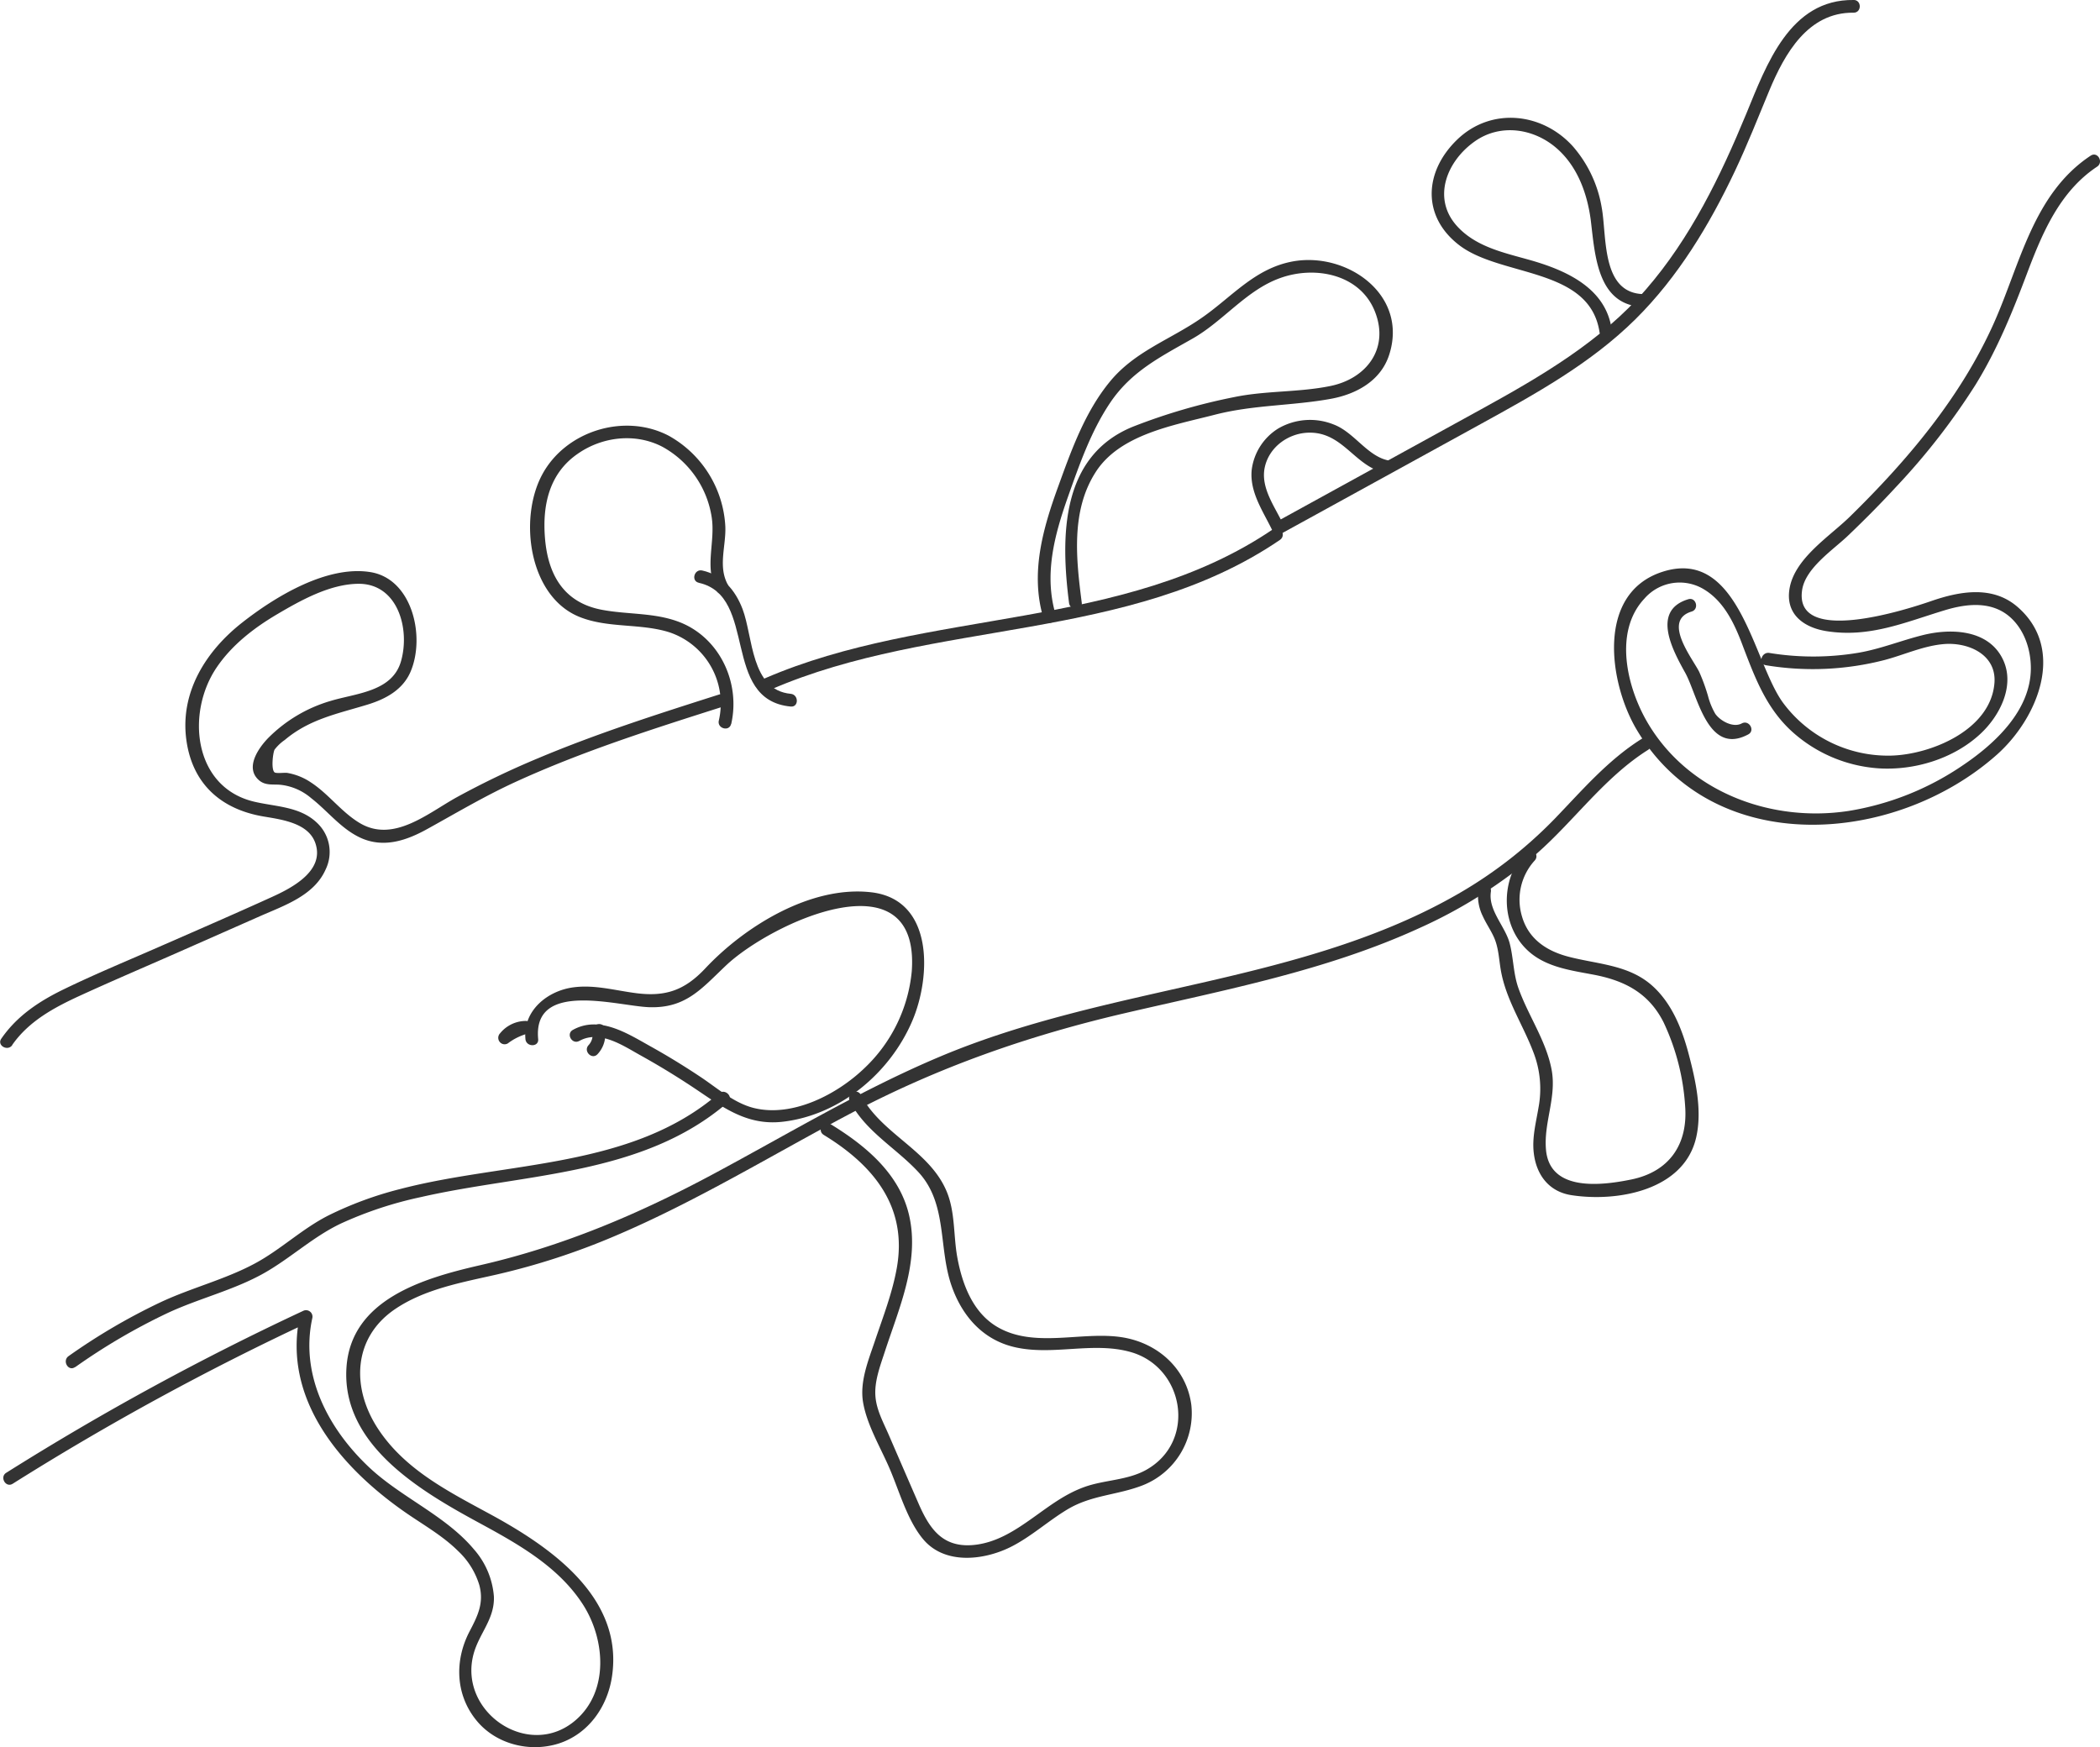
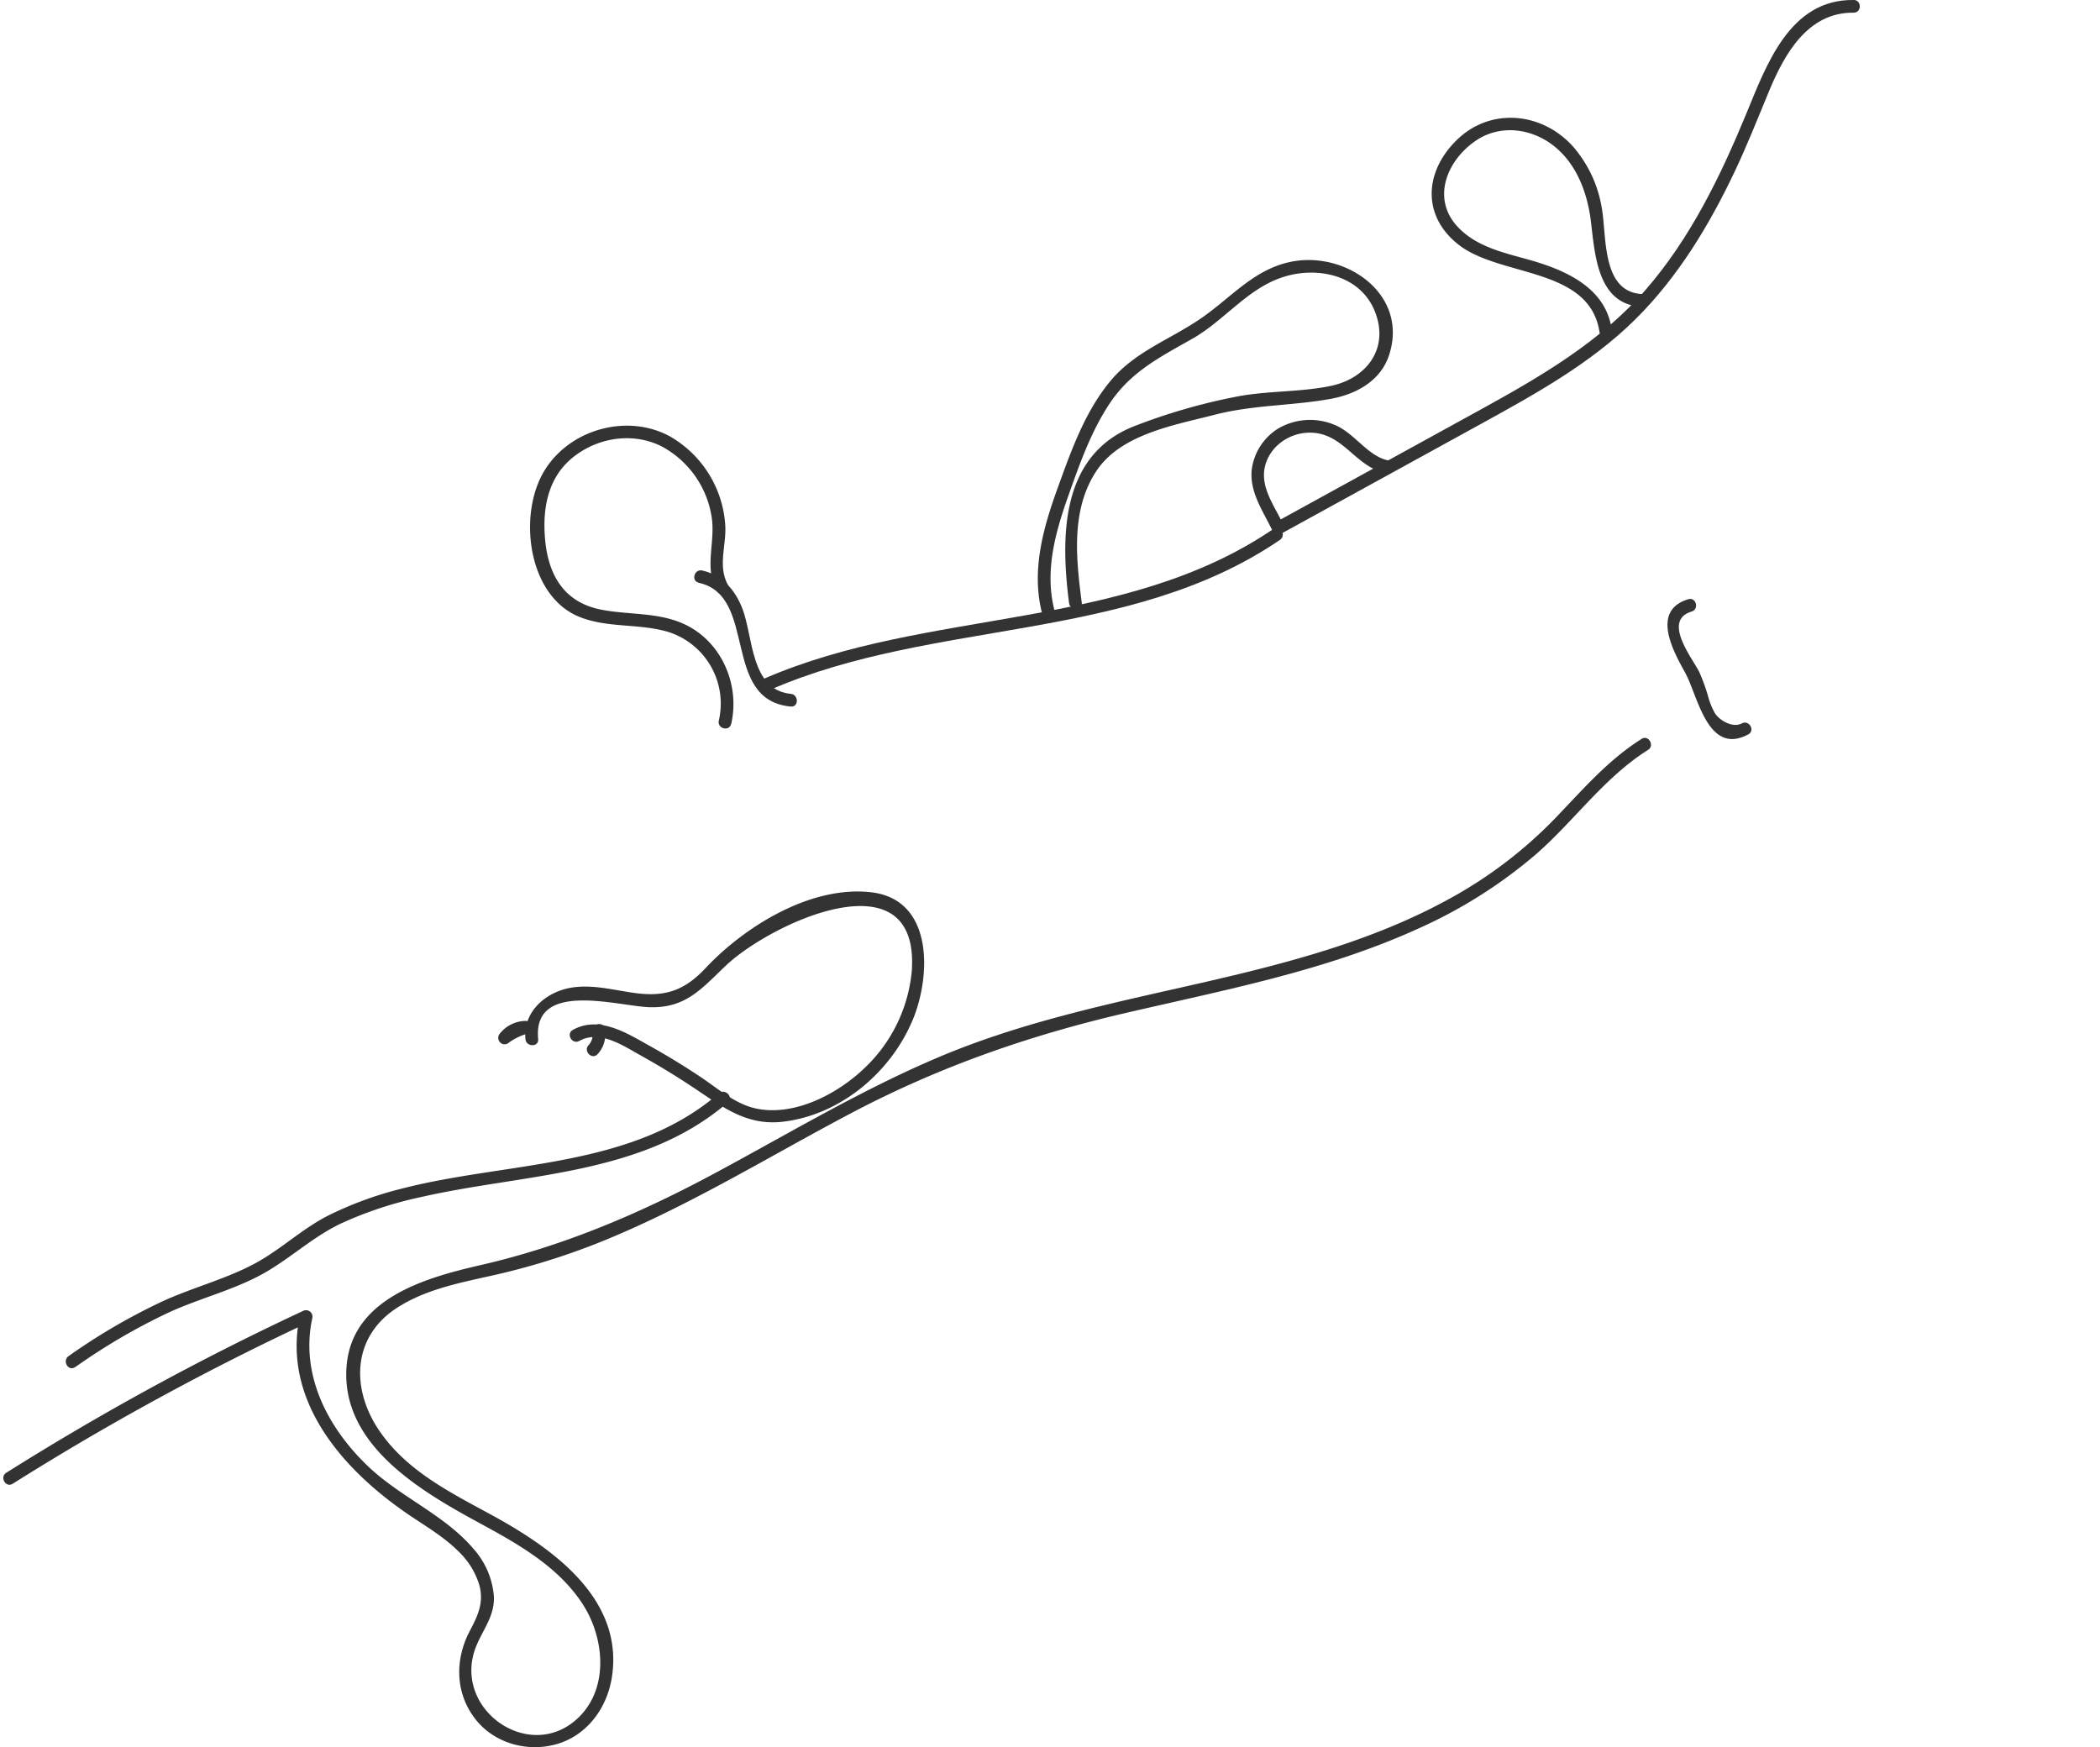
<svg xmlns="http://www.w3.org/2000/svg" viewBox="0 0 494.63 411.57">
  <defs>
    <style>.cls-1{fill:#333;}</style>
  </defs>
  <title>spiny-basic</title>
  <g id="Layer_3" data-name="Layer 3">
-     <path class="cls-1" d="M4.55,247.44c3.9-5.6,9.8-8.79,15.86-11.58,7.5-3.44,15.09-6.68,22.64-10L63,217.05c5.65-2.49,12.7-4.83,15.4-11a9.41,9.41,0,0,0-2-10.92c-4.08-3.95-9.85-3.81-15-5.06-14.23-3.48-15.89-21-8.66-31.61,3.61-5.32,8.83-9.33,14.32-12.56s12.4-7.1,19.13-7.12c9.17,0,12.14,10.59,9.95,18.25-2.06,7.2-10.58,7.52-16.57,9.34a34.27,34.27,0,0,0-14.68,8.71c-2.31,2.37-5.61,7.06-2.17,10,1.53,1.3,3.31.87,5.13,1.06A13.3,13.3,0,0,1,75,189.29c3.86,3,6.94,7.11,11.45,9.25,5.52,2.62,11,.73,16-2.06,6.81-3.77,13.41-7.69,20.5-10.95,15.76-7.24,32.33-12.5,48.83-17.75,1.83-.58,1.05-3.48-.8-2.89-14.34,4.57-28.7,9.15-42.59,15a202.09,202.09,0,0,0-19,9.11c-6.87,3.77-15,10.92-23,6.12-4.3-2.58-7.3-6.84-11.5-9.57a14.26,14.26,0,0,0-5.53-2.22c-.63-.1-2.58.18-3-.13-.87-.71-.37-4.65,0-5.35a10.54,10.54,0,0,1,2.39-2.27c5.84-4.93,12.4-6.17,19.44-8.32,4.27-1.3,8.34-3.45,10.19-7.74,3.55-8.25.45-22-9.56-23.51-10.27-1.58-22.44,5.9-30.1,11.92-8.5,6.67-14.6,16.32-13.16,27.45,1.35,10.43,8.08,16.49,18.16,18.21,4.29.73,10.8,1.52,12.32,6.5,2,6.39-5.64,10.35-10.24,12.44C57.49,216.31,49,220,40.63,223.66c-7.92,3.5-16,6.8-23.77,10.57C11,237.06,5.73,240.52,2,245.93c-1.11,1.58,1.49,3.08,2.59,1.51Z" transform="translate(-1.69 -1.26)" />
    <path class="cls-1" d="M173.91,171.84c2.2-9.57-2.53-20.06-11.81-23.89-6-2.46-12.54-1.86-18.77-3.07-8.86-1.72-12.56-8.25-13.27-16.79-.66-7.86,1-15.38,7.8-20,5.79-4,13.55-4.87,19.86-1.58a22.87,22.87,0,0,1,11.57,16.39c1,6-1.83,12,1.21,17.53.92,1.7,3.51.18,2.59-1.51-2.32-4.28-.35-9.12-.56-13.69a26,26,0,0,0-13.3-21.31c-10.41-5.47-24.4-1.17-29.91,9.28s-3,28.74,9,33.44c6.69,2.63,14.15,1.43,20.95,3.54A17.71,17.71,0,0,1,171,171c-.43,1.88,2.46,2.68,2.89.8Z" transform="translate(-1.69 -1.26)" />
    <path class="cls-1" d="M166.29,138.55c14,3.1,5.15,27.58,21.65,29.15,1.92.18,1.91-2.82,0-3-9.47-.9-8.84-13.39-11.36-20-1.7-4.44-4.74-8-9.49-9.05-1.88-.42-2.69,2.48-.8,2.89Z" transform="translate(-1.69 -1.26)" />
    <path class="cls-1" d="M183.27,163.68c38.48-16.69,84.34-11,119.9-35.24,1.58-1.09.08-3.69-1.52-2.59C266.2,150,220.19,144.42,181.76,161.09c-1.77.77-.24,3.35,1.51,2.59Z" transform="translate(-1.69 -1.26)" />
    <path class="cls-1" d="M250.36,146.12c-2.82-9.42-.32-18.76,2.85-27.75,2.7-7.62,5.45-15.54,10-22.29,5-7.39,11.9-10.8,19.4-15.07,7.24-4.12,12.68-11.43,20.61-14.25,8.3-3,19-.88,22.4,8.11,3.28,8.6-2.14,15.6-10.58,17.32-7.48,1.53-15.22,1.06-22.74,2.63a139.68,139.68,0,0,0-23.73,6.94c-17.1,6.92-17.07,25.93-15.08,41.53.24,1.89,3.24,1.92,3,0-1.31-10.22-2.61-21.58,3.22-30.74,5.69-9,18.45-11.1,28.05-13.58,9.1-2.36,18.25-2.1,27.38-3.76,6-1.09,11.77-4.23,13.75-10.36,4.59-14.19-10-24.35-22.74-22-9,1.67-14.36,8.44-21.52,13.36C277.26,81.31,269,84,263.12,91.15s-9.06,16.1-12.17,24.68c-3.64,10-6.65,20.52-3.48,31.09.55,1.84,3.45,1.05,2.89-.8Z" transform="translate(-1.69 -1.26)" />
    <path class="cls-1" d="M438.29,1.26c-15.05-.2-20.53,15.27-25.3,26.83-6.05,14.66-13.14,29.28-23.61,41.34-10.7,12.32-24.74,20.49-38.87,28.27q-24.18,13.32-48.4,26.6c-1.69.93-.18,3.52,1.51,2.59q23.43-12.87,46.87-25.76c12.86-7.07,25.94-14.29,36.45-24.71,10-9.93,17.38-22.16,23.38-34.84,2.95-6.24,5.47-12.63,8.11-19,3.62-8.69,9.12-18.47,19.86-18.33,1.93,0,1.93-3,0-3Z" transform="translate(-1.69 -1.26)" />
    <path class="cls-1" d="M381.28,78.72c-1.44-9.74-10.93-13.87-19.39-16.25-6.07-1.71-12.65-3.09-17.06-8-5.89-6.56-2.34-15.3,4.25-19.92,6-4.24,13.88-3.07,19.29,1.66,4.87,4.25,7.17,10.61,8,16.86,1,8.11,1.48,20.19,12.39,20.47,1.93,0,1.93-3,0-3-10-.25-8.55-13.75-9.82-20.47a29.27,29.27,0,0,0-6.8-14.36c-7.26-8-19.28-9.23-27.23-1.56-7.79,7.52-8.39,18.1.53,24.9,9.85,7.51,30.69,5.14,33,20.46.28,1.91,3.18,1.1,2.89-.79Z" transform="translate(-1.69 -1.26)" />
-     <path class="cls-1" d="M494.12,37.93c-13.45,8.91-16.55,25.35-22.68,39.18C463.63,94.72,451,109.66,437.37,123c-4.78,4.67-13,9.8-14.18,16.94-1,6,3.35,9.15,8.73,10,10.15,1.59,18.42-2.08,27.87-4.94,5.17-1.57,11.09-2.2,15.42,1.69,3.34,3,4.85,7.69,4.82,12.08-.07,9.82-8.33,17.56-15.86,22.66a66.55,66.55,0,0,1-27.07,10.86c-18.18,2.78-37.56-4.38-47.22-20.59-4.92-8.25-8.24-21.54-.88-29.41a11,11,0,0,1,14.23-2.08c4.73,2.94,7.15,8.33,9,13.31,2.93,7.68,5.64,14.92,12,20.47a33.81,33.81,0,0,0,19.89,8.26c8.43.55,17.6-2.21,23.9-8,4.67-4.26,8.45-11.56,5.37-17.78-3.46-7-12.32-7.24-18.88-5.58-5.06,1.27-9.85,3.22-15,4.12a64,64,0,0,1-21.07.06c-1.89-.29-2.71,2.6-.8,2.9a67.61,67.61,0,0,0,28-1.25c4.65-1.24,9.23-3.39,14.08-3.75,5.68-.41,12.24,2.51,11.74,9.15-.83,11-14.74,16.8-24.13,17.13a30.78,30.78,0,0,1-25.65-12.42c-7.05-9.56-10.31-36.85-28.55-30.83-15.57,5.14-12.43,26.26-5.92,37.18,18.18,30.51,60.88,27.14,84.83,5.85,9.55-8.5,16.45-24.9,4.74-34.9-5.87-5-13.58-3.58-20.27-1.26-5.66,1.95-32.24,10.58-30.36-2.56.74-5.22,7.28-9.48,10.84-12.89,3.86-3.69,7.63-7.48,11.25-11.41A158.92,158.92,0,0,0,467,91.9c5.1-8.27,8.68-17.07,12.09-26.12,3.61-9.56,7.72-19.41,16.55-25.26,1.6-1.07.1-3.67-1.51-2.59Z" transform="translate(-1.69 -1.26)" />
    <path class="cls-1" d="M388.32,175.34c-7.94,5-13.95,12.06-20.4,18.75a103.81,103.81,0,0,1-24.44,18.67c-18.19,10.11-38.52,15.38-58.67,20-20.88,4.77-41.94,9.06-61.76,17.42-18.49,7.79-35.68,18.17-53.33,27.63s-35.57,17.08-55.17,21.54c-13,3-30.16,7.94-31.25,24-1.25,18.4,17.79,29.34,31.5,36.78,9,4.89,18.49,10.23,24.19,19.09,5.2,8.09,6.23,20.31-1.65,27.19-11,9.61-27.82-1.84-24.1-15.55,1.32-4.85,5-8.23,4.78-13.55a19,19,0,0,0-4.71-11.09c-6.7-8-17.26-12.26-24.82-19.45-9.5-9-16.16-21.59-13.24-35a1.52,1.52,0,0,0-2.2-1.69A637.48,637.48,0,0,0,3.17,348.19c-1.63,1-.13,3.62,1.51,2.59a637.48,637.48,0,0,1,69.88-38.11L72.36,311c-4.32,19.78,9.55,35.9,24.72,46.47,4.22,2.94,8.82,5.5,12.5,9.15a18.27,18.27,0,0,1,5,8c1.16,4.27-.4,7.33-2.32,11-3.52,6.79-3.33,14.8,1.64,20.9,4.56,5.61,12.53,7.62,19.36,5.46,7-2.24,11.49-8.62,12.57-15.75,2.82-18.67-14.47-30.56-28.7-38.29-9.82-5.34-20.08-10.48-26.4-20.11s-5.95-21.42,4-28.18c7-4.75,15.78-6.3,23.88-8.14a165.22,165.22,0,0,0,27.7-9c19.47-8.24,37.51-19.37,56.18-29.2,20.43-10.74,41.47-18.09,63.93-23.33,23.57-5.5,47.6-10,69.73-20.16a113.77,113.77,0,0,0,27.42-17.41c9-7.9,16-18,26.29-24.5,1.63-1,.12-3.63-1.52-2.59Z" transform="translate(-1.69 -1.26)" />
    <path class="cls-1" d="M138.16,246.46c4.8-2.66,10.25,1.1,14.39,3.4s8.09,4.7,12,7.28c6.94,4.58,12.72,9.38,21.52,8.36,13.5-1.57,25.31-11.51,30.53-23.83,4.4-10.37,5.07-28.45-9.63-30.21-14.23-1.69-29.86,8-39.16,17.92-4.83,5.13-9.31,6.74-16.33,5.83-4.82-.62-9.63-2-14.54-1.39-6.24.74-12.13,5.5-11.49,12.22.18,1.9,3.18,1.92,3,0-1.33-13.95,18.72-7.78,26.11-7.52,8.64.3,12.31-4.31,18.1-9.8,10.65-10.09,45.81-26.41,43.78,1.39a36,36,0,0,1-11.09,22.72c-6.39,6.17-16.87,11.66-26,9.46-4.68-1.13-8.62-4.64-12.54-7.26s-7.88-5.05-12-7.34c-5.46-3.06-12-7.26-18.19-3.82-1.68.94-.17,3.53,1.52,2.59Z" transform="translate(-1.69 -1.26)" />
    <path class="cls-1" d="M125.83,241.76a7.87,7.87,0,0,0-6.35,2.91,1.53,1.53,0,0,0-.11,2,1.48,1.48,0,0,0,1.93.38,13.57,13.57,0,0,1,4.28-2.19c1.84-.56,1-3.45-.8-2.9a15.71,15.71,0,0,0-5,2.5l1.81,2.36a5.08,5.08,0,0,1,4.23-2c1.93,0,1.93-3,0-3Z" transform="translate(-1.69 -1.26)" />
    <path class="cls-1" d="M141.22,244.41a3.56,3.56,0,0,1-.9,3.05c-1.31,1.42.81,3.54,2.12,2.12a6.73,6.73,0,0,0,1.67-6c-.36-1.9-3.25-1.09-2.89.8Z" transform="translate(-1.69 -1.26)" />
    <path class="cls-1" d="M303.76,124.42c-1.94-4-5.11-8.27-4.2-12.93,1-5,5.77-8.34,10.68-8.31,7.9,0,10.72,8.17,17.81,9.46,1.89.34,2.7-2.55.8-2.89-5.1-.93-8.17-6.71-13.12-8.53a14.89,14.89,0,0,0-13,1,13.43,13.43,0,0,0-6.22,9.75c-.5,5.12,2.55,9.53,4.7,13.91.85,1.73,3.44.21,2.59-1.51Z" transform="translate(-1.69 -1.26)" />
-     <path class="cls-1" d="M361,201.85c-6,6.51-6,17.53.81,23.57,4.18,3.69,9.91,4.43,15.18,5.43,7.36,1.39,13.05,4.32,16.54,11.24a54.21,54.21,0,0,1,5.08,19.81c.66,9-3.79,15.39-12.7,17.21-7.24,1.48-19.19,2.85-20.08-7-.58-6.41,2.55-12.38,1.32-18.88-1.3-6.85-5.48-12.67-7.8-19.16-1.24-3.48-1.16-7.11-2.08-10.63-1.07-4-5.08-7.75-4.42-12.11.29-1.89-2.6-2.7-2.89-.8a10.73,10.73,0,0,0,1,6.58c.8,1.77,1.94,3.36,2.71,5.16,1,2.4,1.07,4.85,1.5,7.41,1.19,7.05,5.21,12.88,7.7,19.47a23.77,23.77,0,0,1,1.2,13c-.59,3.54-1.53,7-1.13,10.6.57,5.21,3.54,9.23,8.89,10.05,10.88,1.67,26.48-1.13,29.36-13.54,1.48-6.37-.11-13.47-1.74-19.66-1.52-5.78-3.86-11.76-8.34-15.91-5.59-5.19-13-5.24-20-7.07-5.17-1.35-9.41-4.18-10.94-9.5a13.7,13.7,0,0,1,3-13.15c1.3-1.42-.82-3.55-2.13-2.12Z" transform="translate(-1.69 -1.26)" />
-     <path class="cls-1" d="M195.7,268.6c11.78,7.19,19.86,17,17.19,31.53-1.07,5.84-3.24,11.42-5.12,17-1.54,4.59-3.64,9.62-2.78,14.54.91,5.24,4.06,10.51,6.15,15.33,2.32,5.33,4.16,12.2,7.9,16.74,5,6.12,14.16,5.14,20.57,2,4.87-2.41,8.9-6.16,13.54-8.94,5.62-3.36,11.66-3.33,17.58-5.61a18.24,18.24,0,0,0,11.56-19c-1.14-8.62-8-14.62-16.34-15.92-9.53-1.48-20.74,2.73-29.49-2.51-5.75-3.45-8.2-10.22-9.32-16.49-.91-5.19-.44-10.73-2.6-15.64-4.18-9.54-15.32-13.3-20.09-22.46-.89-1.71-3.48-.2-2.59,1.52,3.73,7.15,10.81,10.93,16.14,16.67,6.92,7.46,4.66,17.83,7.85,26.88,2.46,7,7.27,12.55,14.66,14.32,9,2.16,18.48-1.32,27.41,1.17,12.79,3.56,15.69,21.15,3.69,27.81-4.43,2.46-9.79,2.31-14.49,4s-8.37,4.59-12.29,7.36c-4.22,3-8.6,5.83-13.89,6.31-7.28.65-10.34-3.88-12.92-9.82q-3.51-8.07-7-16.14c-1.25-2.88-2.84-5.76-3.12-8.92-.33-3.58,1.1-7.29,2.2-10.66,3.34-10.27,8.26-21.15,5.71-32.16-2.28-9.84-10.35-16.47-18.59-21.5-1.65-1-3.16,1.59-1.51,2.59Z" transform="translate(-1.69 -1.26)" />
    <path class="cls-1" d="M399.34,142.42c-8.87,2.69-3.52,12.27-.71,17.34,2.95,5.32,5.25,19.64,14.84,14.5,1.7-.91.19-3.5-1.52-2.59-2.06,1.11-5.09-.61-6.25-2.27a16.86,16.86,0,0,1-1.71-4.19,44.11,44.11,0,0,0-2.08-5.7c-1.61-3.21-8.76-12.08-1.78-14.19,1.85-.56,1.06-3.46-.79-2.9Z" transform="translate(-1.69 -1.26)" />
    <path class="cls-1" d="M19.42,323.3A144.62,144.62,0,0,1,41,310.64c7.48-3.52,15.83-5.46,23-9.54,6.21-3.54,11.36-8.44,17.88-11.57a90.18,90.18,0,0,1,19-6.29c24.5-5.59,52.21-5,72.24-22.29,1.46-1.27-.67-3.38-2.12-2.13-20.62,17.84-50.1,16-75.08,22.54a84.84,84.84,0,0,0-16.84,6.2c-6.25,3.16-11.28,8.08-17.41,11.36-7,3.76-15,5.73-22.22,9.13a144.11,144.11,0,0,0-21.6,12.66c-1.57,1.1-.07,3.7,1.51,2.59Z" transform="translate(-1.69 -1.26)" />
  </g>
</svg>